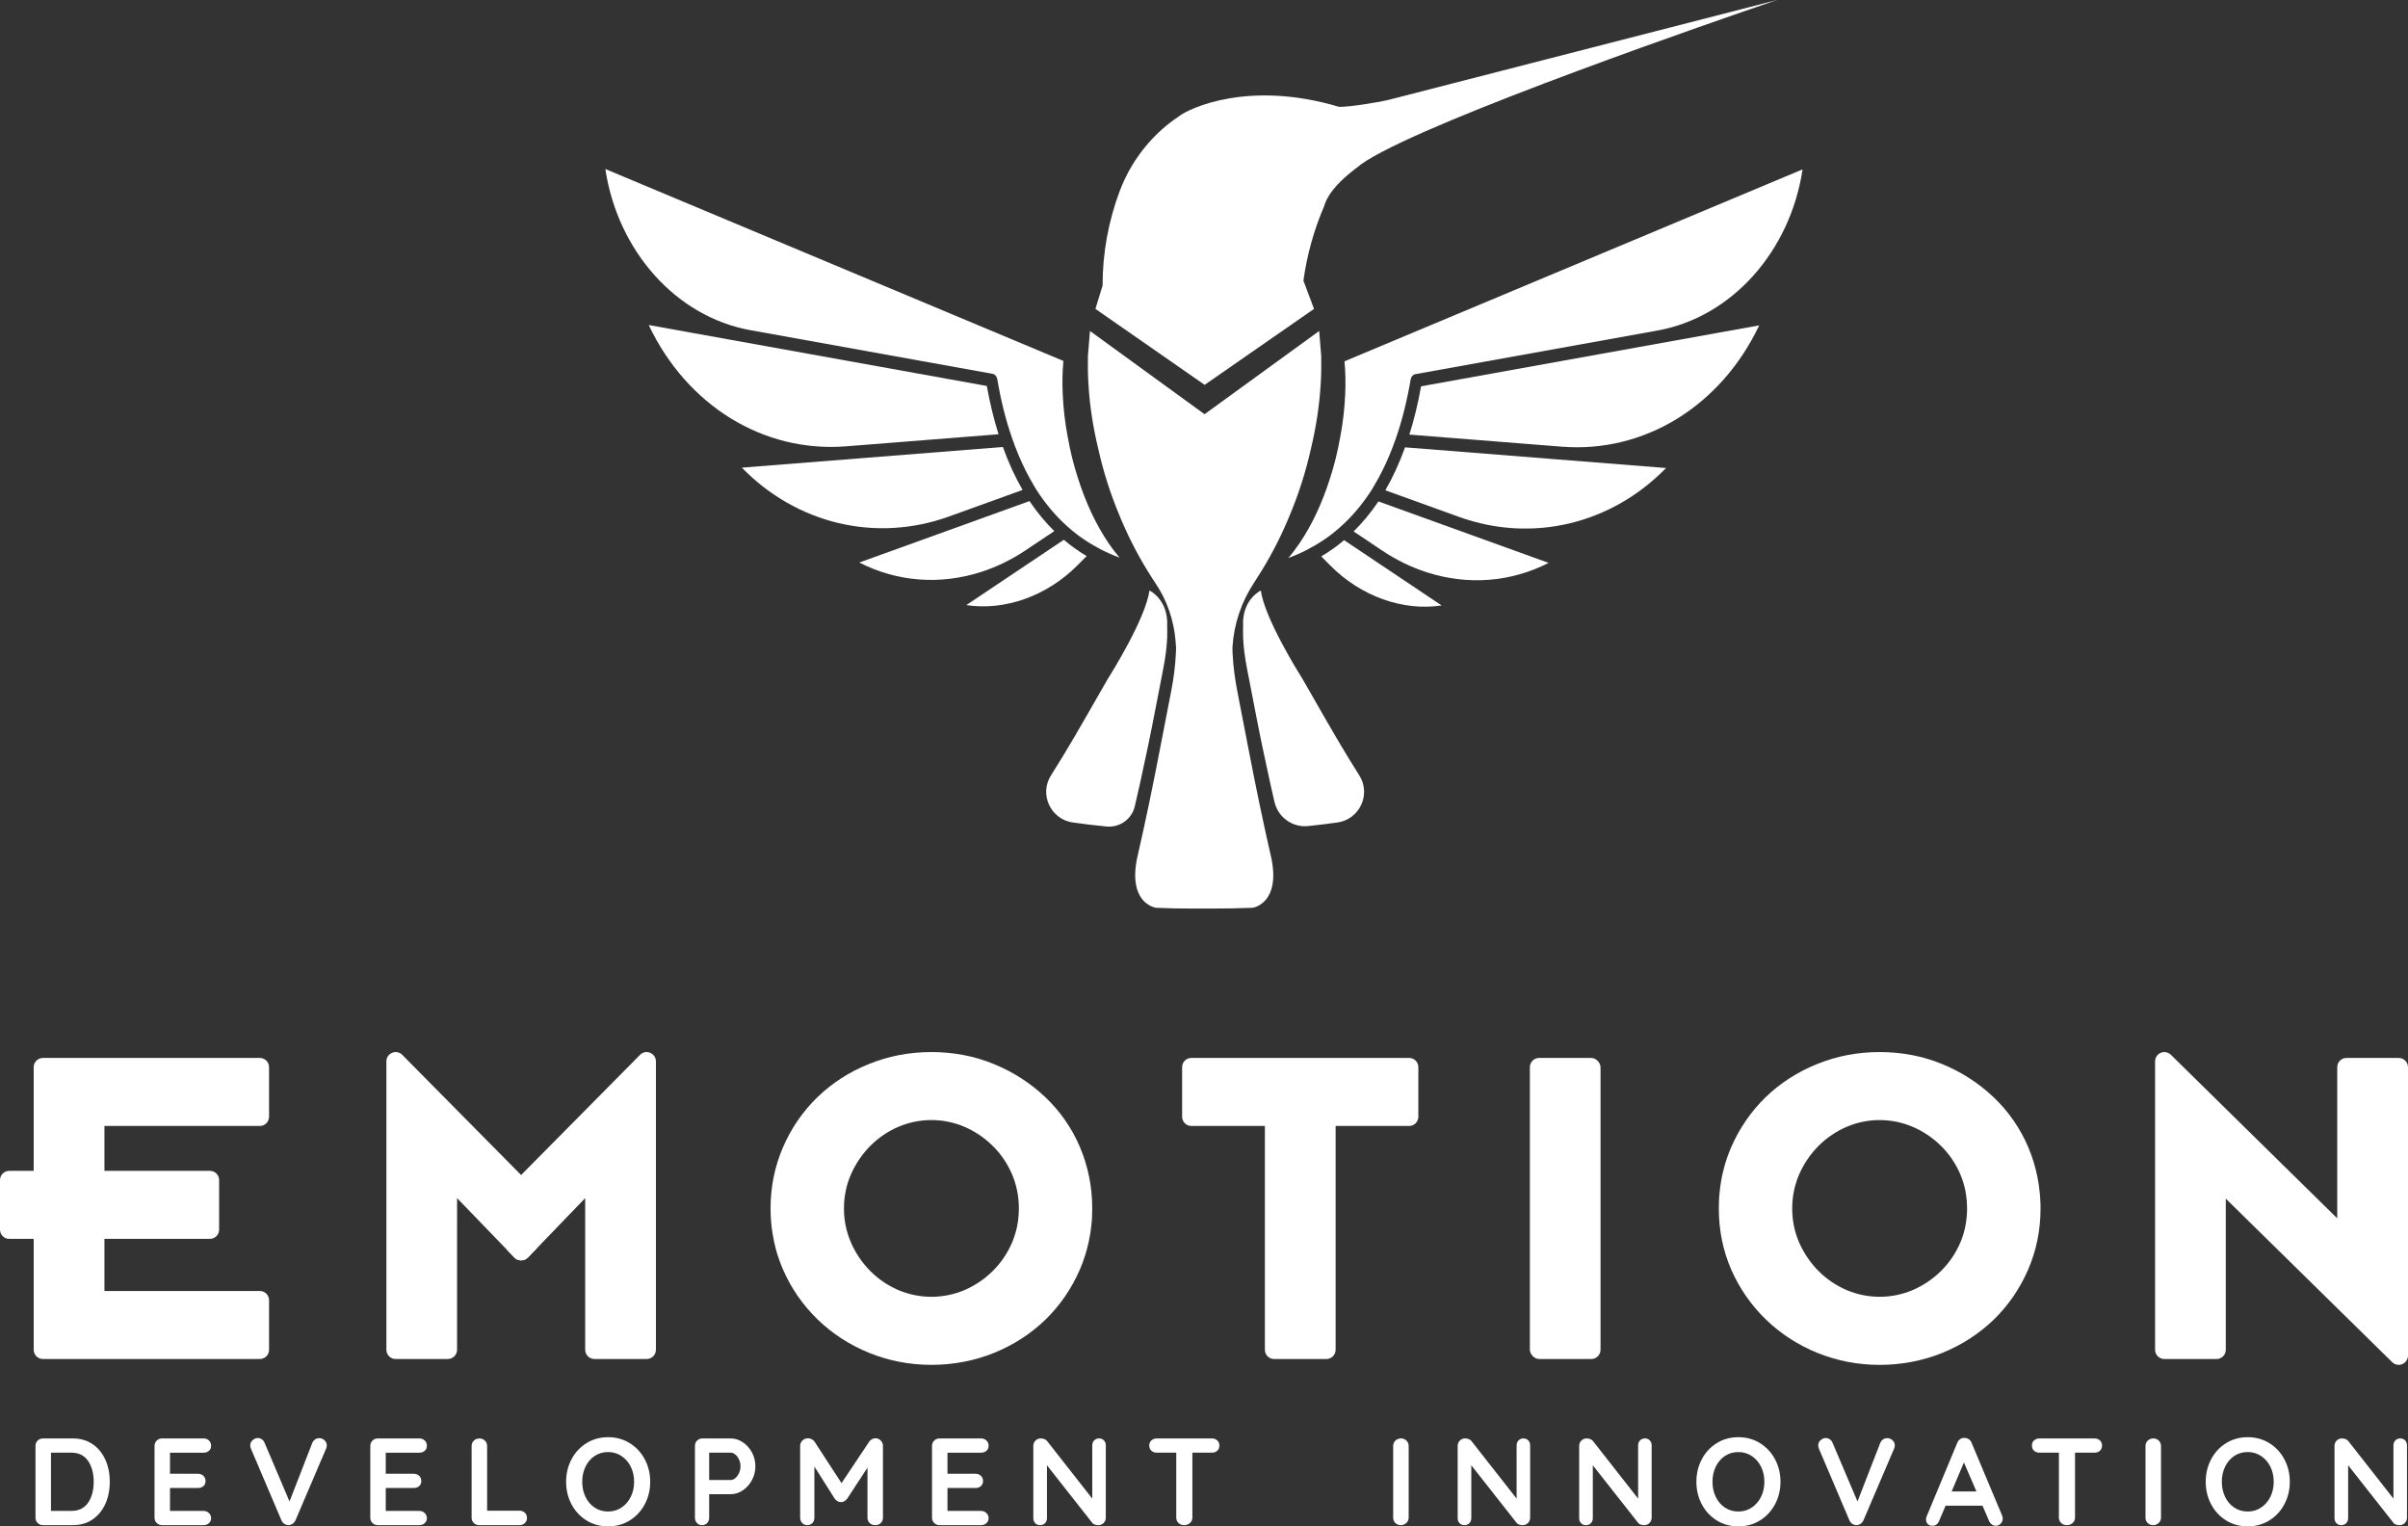
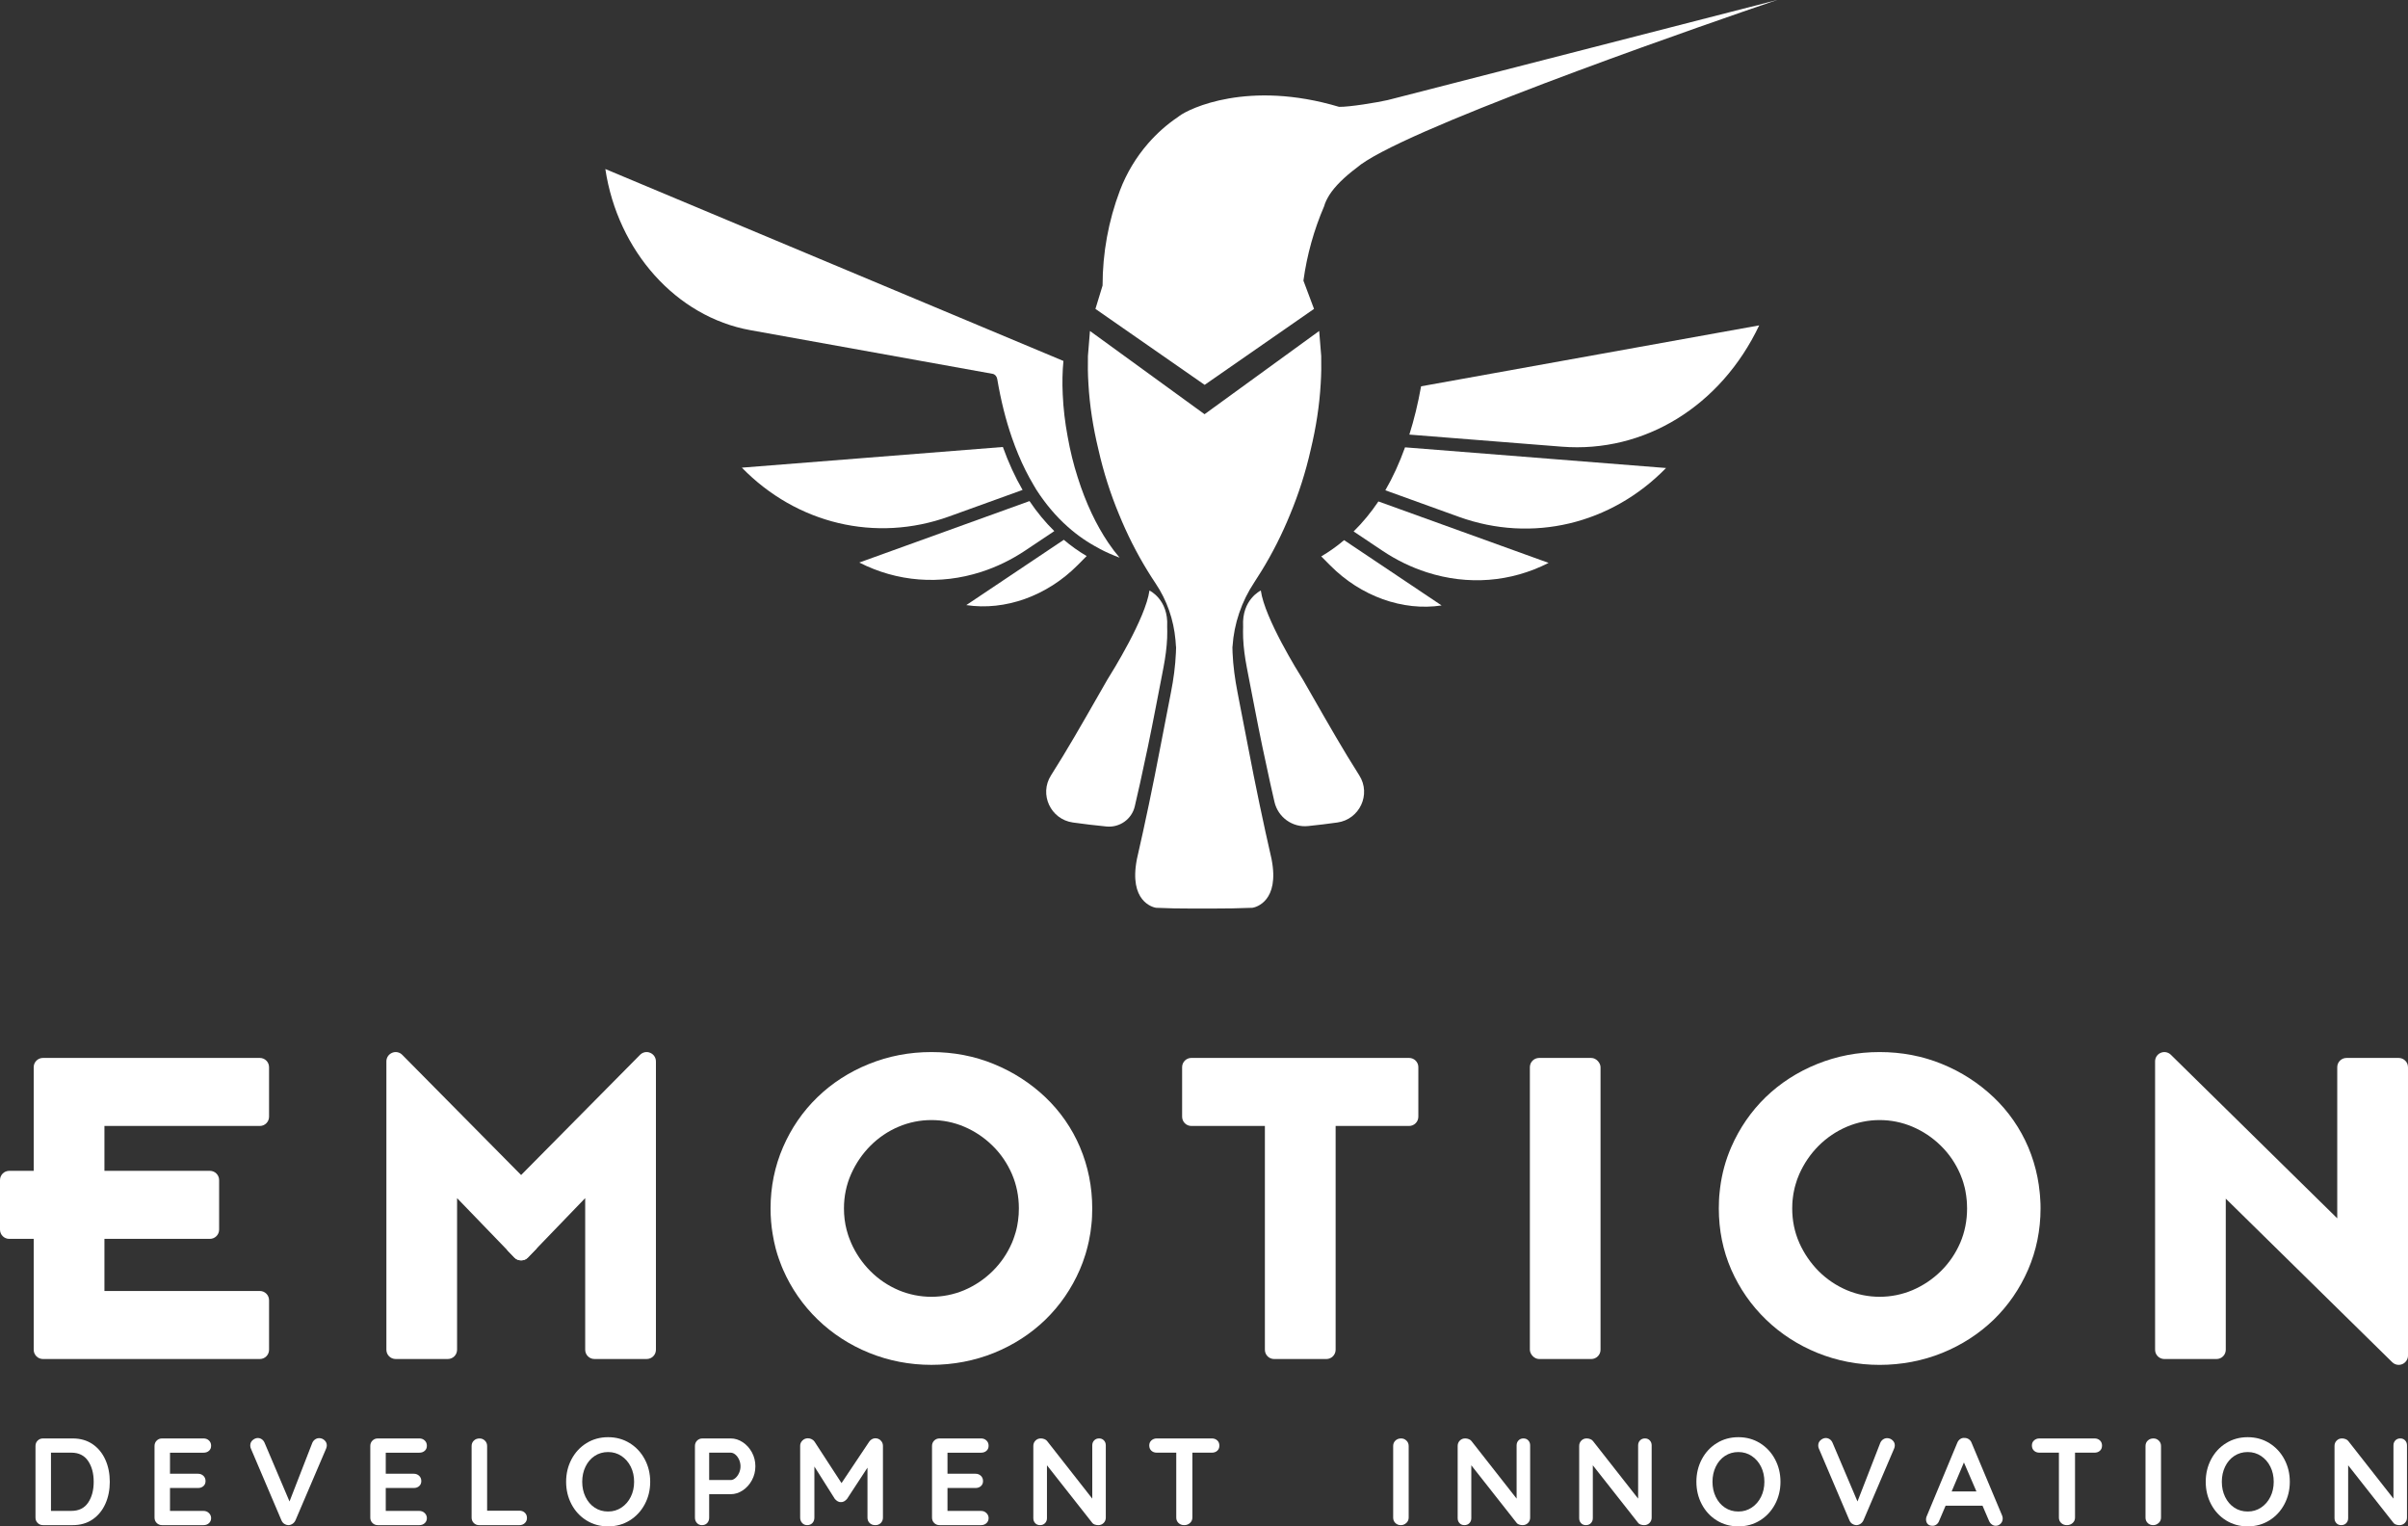
<svg xmlns="http://www.w3.org/2000/svg" id="Capa_1" data-name="Capa 1" viewBox="0 0 1304.76 826.9">
  <rect x="0" y="0" width="1304.76" height="826.9" fill="#333333" stroke="none" />
  <defs>
    <style> .cls-1, .cls-2 { fill: #fff; } .cls-2 { fill-rule: evenodd; } </style>
  </defs>
  <g>
    <g>
      <path class="cls-1" d="m291,676.1l-5.02,5.22c-1.87,1.97-5.32,1.97-7.22,0l-4.08-4.25c5.42-.3,10.84-.64,16.32-.97Z" />
      <path class="cls-1" d="m1304.76,578.14v156.25c0,2.01-1.24,3.81-3.08,4.62-.64.27-1.3.4-1.94.4-1.3,0-2.58-.5-3.55-1.47l-90.17-88.59v81.87c0,2.78-2.24,5.02-5.02,5.02h-28.26c-2.78,0-5.02-2.24-5.02-5.02v-156.25c0-2.01,1.2-3.85,3.08-4.62,1.84-.8,4.01-.37,5.45,1.04l65.25,64.15,24.92,24.48v-81.87c0-2.78,2.24-5.02,5.02-5.02h28.29c2.74,0,5.02,2.24,5.02,5.02Z" />
    </g>
    <g>
      <path class="cls-1" d="m50.2,782.37c3.02,2.08,5.32,4.9,6.91,8.46,1.59,3.56,2.38,7.53,2.38,11.91s-.8,8.36-2.38,11.91c-1.59,3.56-3.89,6.38-6.91,8.46-3.02,2.08-6.63,3.12-10.84,3.12h-16.04c-1.16,0-2.14-.39-2.92-1.17-.78-.78-1.17-1.75-1.17-2.92v-38.79c0-1.16.39-2.14,1.17-2.92.78-.78,1.76-1.17,2.92-1.17h16.04c4.21,0,7.82,1.04,10.84,3.12Zm-2.45,31.68c2.01-2.98,3.02-6.75,3.02-11.31s-1.02-8.33-3.05-11.31c-2.04-2.98-5.05-4.46-9.03-4.46h-11.07v31.54h11.07c4.03,0,7.05-1.49,9.06-4.46Z" />
      <path class="cls-1" d="m113.22,819.69c.78.78,1.17,1.69,1.17,2.72,0,1.12-.39,2.04-1.17,2.75-.78.72-1.76,1.07-2.92,1.07h-22.48c-1.16,0-2.14-.39-2.92-1.17-.78-.78-1.17-1.75-1.17-2.92v-38.79c0-1.16.39-2.14,1.17-2.92.78-.78,1.76-1.17,2.92-1.17h22.48c1.16,0,2.14.37,2.92,1.11.78.74,1.17,1.69,1.17,2.85s-.38,2.03-1.14,2.72c-.76.69-1.74,1.04-2.95,1.04h-18.19v11.41h15.17c1.16,0,2.14.37,2.92,1.11.78.74,1.17,1.69,1.17,2.85s-.38,2.03-1.14,2.72c-.76.69-1.74,1.04-2.95,1.04h-15.17v12.42h18.19c1.16,0,2.14.39,2.92,1.17Z" />
      <path class="cls-1" d="m175.84,780.26c.83.76,1.24,1.68,1.24,2.75,0,.58-.13,1.19-.4,1.81l-16.58,38.79c-.4.85-.96,1.5-1.68,1.95-.72.45-1.48.67-2.28.67-.76-.04-1.47-.28-2.11-.71-.65-.42-1.15-1.04-1.51-1.85l-16.58-38.93c-.22-.45-.34-1.01-.34-1.68,0-1.21.45-2.18,1.34-2.92.89-.74,1.81-1.11,2.75-1.11.76,0,1.48.22,2.15.67.67.45,1.18,1.1,1.54,1.95l13.49,31.75,12.35-31.75c.36-.81.87-1.43,1.54-1.88.67-.45,1.39-.67,2.15-.67,1.12,0,2.09.38,2.92,1.14Z" />
      <path class="cls-1" d="m230.13,819.69c.78.78,1.17,1.69,1.17,2.72,0,1.12-.39,2.04-1.17,2.75-.78.72-1.76,1.07-2.92,1.07h-22.48c-1.16,0-2.14-.39-2.92-1.17-.78-.78-1.17-1.75-1.17-2.92v-38.79c0-1.16.39-2.14,1.17-2.92.78-.78,1.76-1.17,2.92-1.17h22.48c1.16,0,2.14.37,2.92,1.11.78.74,1.17,1.69,1.17,2.85s-.38,2.03-1.14,2.72c-.76.69-1.74,1.04-2.95,1.04h-18.19v11.41h15.17c1.16,0,2.14.37,2.92,1.11.78.74,1.17,1.69,1.17,2.85s-.38,2.03-1.14,2.72c-.76.69-1.74,1.04-2.95,1.04h-15.17v12.42h18.19c1.16,0,2.14.39,2.92,1.17Z" />
      <path class="cls-1" d="m284.36,819.49c.78.74,1.17,1.69,1.17,2.85s-.39,2.05-1.17,2.79c-.78.74-1.76,1.11-2.92,1.11h-21.81c-1.16,0-2.14-.39-2.92-1.17-.78-.78-1.17-1.75-1.17-2.92v-38.79c0-1.16.4-2.14,1.21-2.92.81-.78,1.83-1.17,3.09-1.17,1.12,0,2.08.39,2.89,1.17.81.78,1.21,1.76,1.21,2.92v35.04h17.52c1.16,0,2.14.37,2.92,1.11Z" />
      <path class="cls-1" d="m349.36,814.92c-1.97,3.69-4.69,6.61-8.15,8.76-3.47,2.15-7.37,3.22-11.71,3.22s-8.24-1.07-11.71-3.22c-3.47-2.15-6.18-5.07-8.12-8.76-1.95-3.69-2.92-7.75-2.92-12.18s.97-8.49,2.92-12.18c1.95-3.69,4.65-6.61,8.12-8.76,3.47-2.15,7.37-3.22,11.71-3.22s8.24,1.07,11.71,3.22c3.47,2.15,6.19,5.07,8.15,8.76,1.97,3.69,2.95,7.75,2.95,12.18s-.98,8.49-2.95,12.18Zm-7.58-20.34c-1.21-2.44-2.89-4.37-5.03-5.8-2.15-1.43-4.56-2.15-7.25-2.15s-5.16.71-7.28,2.11c-2.13,1.41-3.78,3.34-4.97,5.81-1.19,2.46-1.78,5.19-1.78,8.19s.59,5.73,1.78,8.19c1.19,2.46,2.84,4.4,4.97,5.81,2.12,1.41,4.55,2.11,7.28,2.11s5.1-.72,7.25-2.15c2.15-1.43,3.83-3.37,5.03-5.81,1.21-2.44,1.81-5.16,1.81-8.15s-.6-5.72-1.81-8.16Z" />
      <path class="cls-1" d="m402.45,781.3c2.06,1.37,3.71,3.2,4.97,5.5,1.25,2.3,1.88,4.82,1.88,7.55s-.63,5.19-1.88,7.52c-1.25,2.33-2.91,4.17-4.97,5.54-2.06,1.37-4.23,2.05-6.51,2.05h-11.68v12.68c0,1.21-.36,2.19-1.07,2.95-.72.76-1.66,1.14-2.82,1.14s-2.04-.39-2.75-1.17c-.72-.78-1.07-1.75-1.07-2.92v-38.79c0-1.16.39-2.14,1.17-2.92.78-.78,1.76-1.17,2.92-1.17h15.3c2.28,0,4.45.68,6.51,2.05Zm-3.99,19.43c.83-.72,1.5-1.64,2.01-2.79.51-1.14.77-2.34.77-3.59s-.26-2.45-.77-3.59c-.51-1.14-1.19-2.06-2.01-2.75-.83-.69-1.67-1.04-2.52-1.04h-11.68v14.83h11.68c.85,0,1.69-.36,2.52-1.07Z" />
      <path class="cls-1" d="m477.18,780.36c.83.78,1.24,1.76,1.24,2.92v38.86c0,1.17-.38,2.14-1.14,2.92-.76.78-1.77,1.17-3.02,1.17s-2.27-.38-3.05-1.14c-.78-.76-1.17-1.75-1.17-2.95v-27.05l-11.07,16.91c-.45.54-.96.97-1.54,1.31-.58.34-1.19.48-1.81.44-.58.05-1.16-.1-1.74-.44-.58-.34-1.1-.77-1.54-1.31l-11.07-17.52v27.65c0,1.21-.36,2.19-1.07,2.95-.72.76-1.66,1.14-2.82,1.14s-2.04-.39-2.75-1.17c-.72-.78-1.07-1.75-1.07-2.92v-38.86c0-1.12.41-2.08,1.24-2.89.83-.81,1.82-1.21,2.99-1.21.67,0,1.34.17,2.01.5.67.34,1.18.77,1.54,1.31l14.63,22.48,15.03-22.48c.36-.54.84-.97,1.44-1.31.6-.34,1.22-.5,1.85-.5,1.12,0,2.09.39,2.92,1.17Z" />
      <path class="cls-1" d="m534.5,819.69c.78.78,1.17,1.69,1.17,2.72,0,1.12-.39,2.04-1.17,2.75-.78.72-1.76,1.07-2.92,1.07h-22.48c-1.16,0-2.14-.39-2.92-1.17-.78-.78-1.17-1.75-1.17-2.92v-38.79c0-1.16.39-2.14,1.17-2.92.78-.78,1.76-1.17,2.92-1.17h22.48c1.16,0,2.14.37,2.92,1.11.78.74,1.17,1.69,1.17,2.85s-.38,2.03-1.14,2.72c-.76.69-1.74,1.04-2.95,1.04h-18.19v11.41h15.17c1.16,0,2.14.37,2.92,1.11.78.74,1.17,1.69,1.17,2.85s-.38,2.03-1.14,2.72c-.76.69-1.74,1.04-2.95,1.04h-15.17v12.42h18.19c1.16,0,2.14.39,2.92,1.17Z" />
      <path class="cls-1" d="m598.16,780.33c.67.72,1.01,1.61,1.01,2.68v39.13c0,1.17-.39,2.14-1.17,2.92-.78.78-1.76,1.17-2.92,1.17-.63,0-1.24-.1-1.85-.3-.6-.2-1.04-.48-1.31-.84l-24.63-31.28v28.66c0,1.07-.35,1.97-1.04,2.68-.69.72-1.6,1.07-2.72,1.07s-1.95-.36-2.62-1.07c-.67-.71-1.01-1.61-1.01-2.68v-39.13c0-1.16.39-2.14,1.17-2.92.78-.78,1.76-1.17,2.92-1.17.67,0,1.33.13,1.98.4.65.27,1.13.63,1.44,1.07l24.43,31.14v-28.86c0-1.07.35-1.97,1.04-2.68.69-.71,1.58-1.07,2.65-1.07s1.95.36,2.62,1.07Z" />
      <path class="cls-1" d="m659.57,780.33c.76.72,1.14,1.66,1.14,2.82s-.38,2.09-1.14,2.78c-.76.69-1.74,1.04-2.95,1.04h-10.54v35.17c0,1.17-.43,2.14-1.28,2.92-.85.78-1.9,1.17-3.15,1.17s-2.28-.39-3.09-1.17c-.81-.78-1.21-1.75-1.21-2.92v-35.17h-10.54c-1.21,0-2.19-.36-2.95-1.07-.76-.71-1.14-1.65-1.14-2.82s.39-2.04,1.17-2.75c.78-.71,1.76-1.07,2.92-1.07h29.8c1.21,0,2.19.36,2.95,1.07Z" />
      <path class="cls-1" d="m761.99,825.06c-.85.78-1.84,1.17-2.95,1.17-1.21,0-2.2-.39-2.99-1.17-.78-.78-1.17-1.75-1.17-2.92v-38.79c0-1.16.4-2.14,1.21-2.92s1.83-1.17,3.09-1.17c1.12,0,2.08.39,2.89,1.17s1.21,1.76,1.21,2.92v38.79c0,1.17-.43,2.14-1.27,2.92Z" />
      <path class="cls-1" d="m828.09,780.33c.67.72,1.01,1.61,1.01,2.68v39.13c0,1.17-.39,2.14-1.17,2.92-.78.78-1.76,1.17-2.92,1.17-.63,0-1.24-.1-1.85-.3-.6-.2-1.04-.48-1.31-.84l-24.63-31.28v28.66c0,1.07-.35,1.97-1.04,2.68-.69.72-1.6,1.07-2.72,1.07s-1.95-.36-2.62-1.07c-.67-.71-1.01-1.61-1.01-2.68v-39.13c0-1.16.39-2.14,1.17-2.92.78-.78,1.75-1.17,2.92-1.17.67,0,1.33.13,1.98.4.65.27,1.13.63,1.44,1.07l24.43,31.14v-28.86c0-1.07.35-1.97,1.04-2.68.69-.71,1.58-1.07,2.65-1.07s1.95.36,2.62,1.07Z" />
      <path class="cls-1" d="m893.93,780.33c.67.72,1.01,1.61,1.01,2.68v39.13c0,1.17-.39,2.14-1.17,2.92-.78.78-1.76,1.17-2.92,1.17-.63,0-1.24-.1-1.85-.3-.6-.2-1.04-.48-1.31-.84l-24.63-31.28v28.66c0,1.07-.35,1.97-1.04,2.68-.69.72-1.6,1.07-2.72,1.07s-1.95-.36-2.62-1.07c-.67-.71-1.01-1.61-1.01-2.68v-39.13c0-1.16.39-2.14,1.17-2.92.78-.78,1.75-1.17,2.92-1.17.67,0,1.33.13,1.98.4.65.27,1.13.63,1.44,1.07l24.43,31.14v-28.86c0-1.07.35-1.97,1.04-2.68.69-.71,1.58-1.07,2.65-1.07s1.95.36,2.62,1.07Z" />
      <path class="cls-1" d="m961.79,814.92c-1.97,3.69-4.69,6.61-8.15,8.76-3.47,2.15-7.37,3.22-11.71,3.22s-8.24-1.07-11.71-3.22-6.17-5.07-8.12-8.76c-1.95-3.69-2.92-7.75-2.92-12.18s.97-8.49,2.92-12.18c1.95-3.69,4.65-6.61,8.12-8.76,3.47-2.15,7.37-3.22,11.71-3.22s8.24,1.07,11.71,3.22c3.47,2.15,6.19,5.07,8.15,8.76,1.97,3.69,2.95,7.75,2.95,12.18s-.99,8.49-2.95,12.18Zm-7.58-20.34c-1.21-2.44-2.88-4.37-5.03-5.8-2.15-1.43-4.56-2.15-7.25-2.15s-5.16.71-7.28,2.11c-2.13,1.41-3.78,3.34-4.97,5.81-1.19,2.46-1.78,5.19-1.78,8.19s.59,5.73,1.78,8.19c1.19,2.46,2.84,4.4,4.97,5.81,2.12,1.41,4.55,2.11,7.28,2.11s5.1-.72,7.25-2.15c2.15-1.43,3.83-3.37,5.03-5.81,1.21-2.44,1.81-5.16,1.81-8.15s-.6-5.72-1.81-8.16Z" />
      <path class="cls-1" d="m1025.45,780.26c.83.76,1.24,1.68,1.24,2.75,0,.58-.13,1.19-.4,1.81l-16.58,38.79c-.4.85-.96,1.5-1.68,1.95-.72.45-1.48.67-2.28.67-.76-.04-1.47-.28-2.12-.71-.65-.42-1.15-1.04-1.51-1.85l-16.58-38.93c-.22-.45-.34-1.01-.34-1.68,0-1.21.45-2.18,1.34-2.92.89-.74,1.81-1.11,2.75-1.11.76,0,1.48.22,2.15.67.67.45,1.19,1.1,1.54,1.95l13.49,31.75,12.35-31.75c.36-.81.87-1.43,1.54-1.88.67-.45,1.39-.67,2.15-.67,1.12,0,2.09.38,2.92,1.14Z" />
      <path class="cls-1" d="m1085.15,822.61c0,1.16-.38,2.11-1.14,2.85-.76.74-1.63,1.11-2.62,1.11-.81,0-1.53-.25-2.18-.74-.65-.49-1.15-1.16-1.51-2.01l-3.49-8.12h-20l-3.49,8.19c-.31.85-.8,1.51-1.44,1.98s-1.35.71-2.11.71c-1.16,0-2.05-.31-2.65-.94-.6-.63-.91-1.48-.91-2.55,0-.4.07-.83.2-1.28l16.71-40.14c.36-.89.89-1.59,1.61-2.08.71-.49,1.52-.69,2.42-.6.81,0,1.55.24,2.25.71.69.47,1.2,1.13,1.51,1.98l16.51,39.33c.22.58.34,1.12.34,1.61Zm-27.65-14.63h13.42l-6.78-15.71-6.65,15.71Z" />
      <path class="cls-1" d="m1137.83,780.33c.76.72,1.14,1.66,1.14,2.82s-.38,2.09-1.14,2.78c-.76.69-1.75,1.04-2.95,1.04h-10.54v35.17c0,1.17-.43,2.14-1.27,2.92-.85.78-1.9,1.17-3.16,1.17s-2.28-.39-3.09-1.17c-.81-.78-1.21-1.75-1.21-2.92v-35.17h-10.54c-1.21,0-2.19-.36-2.95-1.07-.76-.71-1.14-1.65-1.14-2.82s.39-2.04,1.17-2.75c.78-.71,1.75-1.07,2.92-1.07h29.8c1.21,0,2.19.36,2.95,1.07Z" />
      <path class="cls-1" d="m1169.64,825.06c-.85.78-1.84,1.17-2.95,1.17-1.21,0-2.2-.39-2.99-1.17-.78-.78-1.17-1.75-1.17-2.92v-38.79c0-1.16.4-2.14,1.21-2.92s1.83-1.17,3.09-1.17c1.12,0,2.08.39,2.89,1.17s1.21,1.76,1.21,2.92v38.79c0,1.17-.43,2.14-1.27,2.92Z" />
      <path class="cls-1" d="m1237.77,814.92c-1.97,3.69-4.69,6.61-8.15,8.76-3.47,2.15-7.37,3.22-11.71,3.22s-8.24-1.07-11.71-3.22c-3.47-2.15-6.17-5.07-8.12-8.76-1.95-3.69-2.92-7.75-2.92-12.18s.97-8.49,2.92-12.18c1.95-3.69,4.65-6.61,8.12-8.76,3.47-2.15,7.37-3.22,11.71-3.22s8.24,1.07,11.71,3.22c3.47,2.15,6.19,5.07,8.15,8.76,1.97,3.69,2.95,7.75,2.95,12.18s-.99,8.49-2.95,12.18Zm-7.58-20.34c-1.21-2.44-2.88-4.37-5.03-5.8-2.15-1.43-4.56-2.15-7.25-2.15s-5.16.71-7.28,2.11c-2.13,1.41-3.78,3.34-4.97,5.81-1.19,2.46-1.78,5.19-1.78,8.19s.59,5.73,1.78,8.19c1.19,2.46,2.84,4.4,4.97,5.81,2.12,1.41,4.55,2.11,7.28,2.11s5.1-.72,7.25-2.15c2.15-1.43,3.83-3.37,5.03-5.81,1.21-2.44,1.81-5.16,1.81-8.15s-.6-5.72-1.81-8.16Z" />
      <path class="cls-1" d="m1303.2,780.33c.67.72,1.01,1.61,1.01,2.68v39.13c0,1.17-.39,2.14-1.17,2.92-.78.78-1.76,1.17-2.92,1.17-.63,0-1.24-.1-1.85-.3-.6-.2-1.04-.48-1.31-.84l-24.63-31.28v28.66c0,1.07-.35,1.97-1.04,2.68-.69.72-1.6,1.07-2.72,1.07s-1.95-.36-2.62-1.07c-.67-.71-1.01-1.61-1.01-2.68v-39.13c0-1.16.39-2.14,1.17-2.92.78-.78,1.75-1.17,2.92-1.17.67,0,1.33.13,1.98.4.65.27,1.13.63,1.44,1.07l24.43,31.14v-28.86c0-1.07.35-1.97,1.04-2.68.69-.71,1.58-1.07,2.65-1.07s1.95.36,2.62,1.07Z" />
    </g>
    <path class="cls-1" d="m56.59,609.98v24.31h57.12c2.78,0,5.02,2.24,5.02,5.02v26.82c0,2.78-2.24,5.02-5.02,5.02h-57.12v28.23h84.18c2.78,0,5.02,2.24,5.02,5.02v26.82c0,2.78-2.24,5.02-5.02,5.02H23.28c-2.74,0-5.02-2.24-5.02-5.02v-60.07H5.02c-2.78,0-5.02-2.24-5.02-5.02v-26.82c0-2.78,2.24-5.02,5.02-5.02h13.24v-56.15c0-2.78,2.27-5.02,5.02-5.02h117.49c2.78,0,5.02,2.24,5.02,5.02v26.82c0,2.78-2.24,5.02-5.02,5.02H56.59Z" />
    <path class="cls-1" d="m355.41,574.96v156.25c0,2.78-2.24,5.02-5.02,5.02h-28.29c-2.78,0-5.02-2.24-5.02-5.02v-82.14l-26.05,27.02-5.05,5.22c-1.87,1.97-5.32,1.97-7.22,0l-4.08-4.25-27.02-27.99v82.14c0,2.78-2.24,5.02-5.02,5.02h-28.26c-2.78,0-5.02-2.24-5.02-5.02v-156.25c0-2.04,1.24-3.85,3.11-4.62,1.87-.8,4.05-.37,5.48,1.1l64.41,65.12,64.45-65.12c1.44-1.47,3.61-1.91,5.48-1.1,1.87.77,3.11,2.58,3.11,4.62Z" />
    <path class="cls-1" d="m585.21,621.52c-4.38-10.33-10.74-19.46-18.83-27.16-8.06-7.63-17.46-13.68-27.89-17.93-10.47-4.31-21.84-6.49-33.81-6.49s-23.18,2.17-33.81,6.45c-10.64,4.28-20.03,10.33-27.93,17.99-7.93,7.66-14.21,16.79-18.66,27.09-4.48,10.33-6.76,21.5-6.76,33.18,0,4.72.37,9.36,1.14,13.88.43,2.64.97,5.25,1.64,7.83.3,1.07.6,2.11.9,3.14.54,1.67,1.1,3.31,1.74,4.92.4,1.14.87,2.24,1.34,3.34,4.45,10.2,10.77,19.33,18.76,27.06,7.99,7.73,17.39,13.81,27.93,18.09,10.57,4.28,21.91,6.49,33.71,6.49s23.38-2.21,33.95-6.49c10.54-4.28,19.9-10.33,27.79-17.96,7.89-7.66,14.18-16.79,18.66-27.09.57-1.3,1.07-2.61,1.57-3.91.4-1.07.77-2.14,1.1-3.24.33-.94.64-1.87.87-2.84.1-.23.17-.47.2-.7.23-.74.4-1.47.57-2.21.23-.84.43-1.67.6-2.54.1-.43.17-.84.23-1.27.23-.97.4-1.94.54-2.91.07-.27.1-.57.13-.84.2-1.37.37-2.71.5-4.08.17-1.4.27-2.84.33-4.31.07-1.44.1-2.88.1-4.35,0-11.67-2.24-22.81-6.62-33.14Zm-33.58,39.73c-.13,1.04-.3,2.04-.5,3.04-.23,1.2-.54,2.37-.87,3.51-.2.7-.4,1.4-.67,2.11-.37,1.14-.8,2.27-1.27,3.38-2.51,5.79-6.02,10.94-10.5,15.35-4.48,4.41-9.63,7.86-15.35,10.3-11.37,4.78-24.21,4.78-35.58,0-5.72-2.44-10.84-5.89-15.22-10.27-4.45-4.45-7.99-9.63-10.53-15.42v-.03c-.37-.84-.74-1.71-1.04-2.58-.2-.54-.4-1.07-.57-1.64-.3-.9-.57-1.81-.8-2.74-.97-3.71-1.44-7.59-1.44-11.61,0-6.55,1.3-12.81,3.85-18.56,2.58-5.82,6.12-11,10.53-15.42,4.38-4.38,9.5-7.86,15.22-10.27,5.69-2.41,11.67-3.61,17.79-3.61s12.11,1.2,17.79,3.61c5.72,2.44,10.87,5.89,15.35,10.3,4.48,4.38,7.99,9.57,10.5,15.35,2.47,5.75,3.75,12.01,3.75,18.6,0,2.21-.13,4.38-.43,6.49v.1Z" />
    <path class="cls-1" d="m768.52,578.14v26.82c0,2.78-2.24,5.02-5.02,5.02h-39.8v121.24c0,2.78-2.27,5.02-5.02,5.02h-28.29c-2.78,0-5.02-2.24-5.02-5.02v-121.24h-39.83c-2.78,0-5.02-2.24-5.02-5.02v-26.82c0-2.78,2.24-5.02,5.02-5.02h117.96c2.78,0,5.02,2.24,5.02,5.02Z" />
    <rect class="cls-1" x="828.95" y="573.13" width="38.29" height="163.11" rx="5.02" ry="5.02" />
    <path class="cls-1" d="m1105.47,649.61c-.03-1.2-.13-2.41-.27-3.61-.27-2.78-.67-5.48-1.2-8.19-1.1-5.62-2.78-11.04-4.98-16.29-4.41-10.33-10.74-19.46-18.86-27.16-8.06-7.63-17.42-13.68-27.86-17.93-10.47-4.31-21.87-6.49-33.85-6.49s-23.14,2.17-33.78,6.45c-10.64,4.28-20.03,10.33-27.96,17.99-7.89,7.66-14.18,16.79-18.66,27.09-3.01,6.92-5.02,14.25-5.99,21.84-.13.87-.23,1.77-.3,2.68-.17,1.4-.27,2.81-.33,4.25v.17c-.07,1.4-.1,2.81-.1,4.25,0,11.71,2.24,22.84,6.72,33.11,4.48,10.2,10.8,19.33,18.8,27.06,7.99,7.73,17.39,13.81,27.93,18.09,10.57,4.28,21.91,6.49,33.68,6.49s23.41-2.21,33.95-6.49c10.54-4.28,19.9-10.33,27.83-17.96,7.89-7.66,14.18-16.79,18.66-27.09,4.48-10.33,6.76-21.5,6.76-33.21,0-1.71-.03-3.38-.17-5.05Zm-43.34,23.68c-2.51,5.79-6.02,10.94-10.5,15.35-4.48,4.41-9.67,7.86-15.38,10.3-11.34,4.78-24.18,4.78-35.55,0-5.72-2.44-10.84-5.89-15.25-10.27-4.41-4.45-7.96-9.63-10.54-15.42v-.03c-2.54-5.72-3.81-11.97-3.81-18.56,0-.87.03-1.74.07-2.61.03-.5.07-1,.1-1.51.07-.6.1-1.2.2-1.77.13-1.3.37-2.58.64-3.85.2-1,.43-2.01.74-3.01,0-.03.03-.07.03-.1.53-1.94,1.2-3.85,2.04-5.72,2.58-5.82,6.12-11,10.54-15.42,4.41-4.38,9.53-7.83,15.25-10.27,5.69-2.41,11.67-3.61,17.76-3.61s12.11,1.2,17.79,3.61c5.72,2.44,10.9,5.89,15.38,10.3,4.48,4.38,7.99,9.57,10.5,15.35.4.94.77,1.87,1.1,2.84.03.07.03.13.07.2.2.54.37,1.1.54,1.67.27.9.53,1.77.74,2.71.13.5.23,1.04.33,1.57.17.84.33,1.71.43,2.58.1.57.17,1.14.2,1.71.13.97.2,1.91.23,2.88.03.8.07,1.64.07,2.44,0,6.59-1.24,12.88-3.71,18.63Z" />
  </g>
  <g>
    <g>
      <path class="cls-1" d="m673.58,339.19c-.07,1.99-.07,3.98,0,5.97v.39c.23,5.26.95,10.61,1.99,16l.85,4.44,3.33,17.17c2.84,14.82,5.68,28.37,8.55,41.3.75,3.35,1.5,6.68,2.27,9.99,1.92,8.3,9.72,13.94,18.2,13.06,5.45-.56,10.76-1.21,15.89-1.93,12.05-1.69,18.39-15.27,11.86-25.53-8.59-13.5-16.64-27.58-25.73-43.48-1.6-2.81-3.23-5.65-4.9-8.55,0,0-.07-.13-.23-.36-1.11-1.76-6.1-9.79-11.13-19.26-.07-.1-.13-.2-.16-.29-5.09-9.66-10.15-20.66-11.2-28.21,0,0-10.32,4.83-9.6,19.29Z" />
      <path class="cls-1" d="m632.42,339.19c.07,1.99.07,3.98,0,5.97v.39c-.23,5.26-.95,10.61-1.99,16l-.85,4.44-3.33,17.17c-2.84,14.82-5.68,28.37-8.55,41.3-.93,4.16-1.87,8.29-2.83,12.39-1.62,6.95-8.22,11.6-15.32,10.9-6.27-.62-12.35-1.34-18.21-2.17-12.05-1.69-18.39-15.27-11.86-25.53,8.59-13.5,16.64-27.58,25.73-43.48,1.6-2.81,3.23-5.65,4.9-8.55,0,0,.07-.13.23-.36,1.11-1.76,6.1-9.79,11.13-19.26.07-.1.13-.2.16-.29,5.09-9.66,10.15-20.66,11.2-28.21,0,0,10.32,4.83,9.6,19.29Z" />
    </g>
    <g>
      <path class="cls-1" d="m606.68,302.12c-3.75-1.39-7.31-2.96-10.66-4.71-.13-.1-.27-.19-.42-.27-6.29-3.29-11.85-7.13-17.02-11.74,0,0,0,0,0,0h0c-1.59-1.41-3.15-2.89-4.66-4.44-3.03-3.1-5.88-6.48-8.55-10.1-1.33-1.81-2.62-3.68-3.86-5.61-.51-.81-.98-1.68-1.48-2.51-3.03-5.08-5.8-10.59-8.26-16.52-1.22-2.94-2.38-5.94-3.45-9.06-3.36-9.65-5.96-20.06-7.98-31.86-.25-1.45-1.25-2.56-2.53-2.79l-131.26-23.65c-40.12-7.23-71.84-42.78-78.55-87.29l248.22,103.98c-.56,5.68-.69,11.78-.38,18.17.32,7.41,1.21,15.06,2.64,22.7,1.37,7.75,3.21,15.21,5.45,22.14,2.16,6.89,4.73,13.5,7.61,19.6,2.66,5.63,5.65,10.92,8.87,15.72,2,2.97,4.09,5.73,6.27,8.27Z" />
-       <path class="cls-1" d="m351.5,176.08l183.2,33.01c1.7,9.46,3.8,18.08,6.36,26.16l-82.57,6.54c-44.87,3.55-86.29-22.09-106.99-65.71Z" />
      <path class="cls-1" d="m554.07,265.42l-39.89,14.4c-39.66,14.29-82.48,3.99-112.21-26.47l141.43-11.2c3.03,8.44,6.61,16.24,10.68,23.28Z" />
      <path class="cls-1" d="m557.83,271.46c4.04,6.01,8.54,11.46,13.43,16.26l-11.75,7.86-3.86,2.58c-7.56,5.06-15.65,8.99-24.05,11.69-22.37,7.18-45.54,5.34-65.99-5.1l92.21-33.29Z" />
      <path class="cls-1" d="m576.42,292.43c3.88,3.29,7.96,6.2,12.38,8.81l-4.9,4.93c-16.56,16.68-39.28,24.82-60.32,21.64l52.84-35.38Z" />
    </g>
    <g>
-       <path class="cls-1" d="m698.03,302.31c3.75-1.39,7.31-2.96,10.66-4.71.13-.1.27-.19.42-.27,6.29-3.29,11.85-7.13,17.02-11.74,0,0,0,0,0,0h0c1.59-1.41,3.15-2.89,4.66-4.44,3.03-3.1,5.88-6.48,8.55-10.1,1.33-1.81,2.62-3.68,3.86-5.61.51-.81.98-1.68,1.48-2.51,3.03-5.08,5.8-10.59,8.26-16.52,1.22-2.94,2.38-5.94,3.45-9.06,3.36-9.65,5.96-20.06,7.98-31.86.25-1.45,1.25-2.56,2.53-2.79l131.26-23.65c40.12-7.23,71.84-42.78,78.55-87.29l-248.22,103.98c.56,5.68.69,11.78.38,18.17-.32,7.41-1.21,15.06-2.64,22.7-1.37,7.75-3.21,15.21-5.45,22.14-2.16,6.89-4.73,13.5-7.61,19.6-2.66,5.63-5.65,10.92-8.87,15.72-2,2.97-4.09,5.73-6.27,8.27Z" />
      <path class="cls-1" d="m953.21,176.27l-183.2,33.01c-1.7,9.46-3.8,18.08-6.36,26.16l82.57,6.54c44.87,3.55,86.29-22.09,106.99-65.71Z" />
      <path class="cls-1" d="m750.64,265.61l39.89,14.4c39.66,14.29,82.48,3.99,112.21-26.47l-141.43-11.2c-3.03,8.44-6.61,16.24-10.68,23.28Z" />
      <path class="cls-1" d="m746.88,271.65c-4.04,6.01-8.54,11.46-13.43,16.26l11.75,7.86,3.86,2.58c7.56,5.06,15.65,8.99,24.05,11.69,22.37,7.18,45.54,5.34,65.99-5.1l-92.21-33.29Z" />
      <path class="cls-1" d="m728.29,292.62c-3.88,3.29-7.96,6.2-12.38,8.81l4.9,4.93c16.56,16.68,39.28,24.82,60.32,21.64l-52.84-35.38Z" />
    </g>
    <path class="cls-1" d="m715.61,207.94c-.66,11.63-2.52,23.7-5.42,35.71-2.74,12.18-6.54,23.92-11.08,34.85-4.39,10.8-9.66,21.22-15.58,30.83-1.26,2.07-2.56,4.12-3.9,6.14-6.87,10.35-10.98,22.32-11.79,34.71,0,.09-.01.19-.02.28l-.05-.05c0,1.07.05,2.13.09,3.26.31,7.09,1.29,14.28,2.71,21.51l.91,4.75,4.64,23.9c4.23,22.18,8.46,42.32,12.9,61.7v.05c4.39,22.65-8.51,25.91-10.35,26.21h-.11c-8.4.31-13.51.41-22.23.41h-9.94c-8.72,0-11.52-.09-19.94-.41h-.09c-1.83-.3-14.73-3.56-10.36-26.21v-.05c4.44-19.37,8.67-39.52,12.9-61.7l4.64-23.9.92-4.75c1.43-7.23,2.4-14.42,2.7-21.51.05-1.13.11-2.19.11-3.26l-.06.05c-.08-1.28-.17-2.52-.28-3.74-.98-10.94-4.62-21.52-10.75-30.63-1.49-2.22-2.93-4.47-4.33-6.76-5.93-9.61-11.19-20.03-15.58-30.83-4.55-10.93-8.32-22.67-11.07-34.85-2.92-12.01-4.78-24.08-5.44-35.71-.33-5.16-.38-10.2-.27-15.03v-.05l1.1-13.56,62.09,45.1,62.11-45.1,1.1,13.56v.05c.11,4.83.05,9.88-.28,15.03Z" />
    <path class="cls-2" d="m962.91,0l-3.38,1.14c-25.52,8.71-181.77,62.44-219.1,85.92-2.16,1.34-3.91,2.6-5.21,3.74-.04,0-.12.04-.16.12-6.55,4.93-11.68,9.89-14.77,14.73-1.26,2.04-2.28,4.07-2.81,6.06-5.54,12.86-9.32,26.42-11.23,40.33l5.74,15.3-59.26,41.15-59.18-41.15,3.87-12.66c0-17.62,3.17-35,9.4-51.49,3.58-9.4,8.75-17.99,15.26-25.48,4.76-5.45,10.18-10.3,16.2-14.33.24-.2.53-.41.81-.61,5.21-3.91,37.22-19.61,86.47-4.89,5.37.16,20.99-2.43,26.28-3.65l5.41-1.38L962.91,0Z" />
  </g>
</svg>